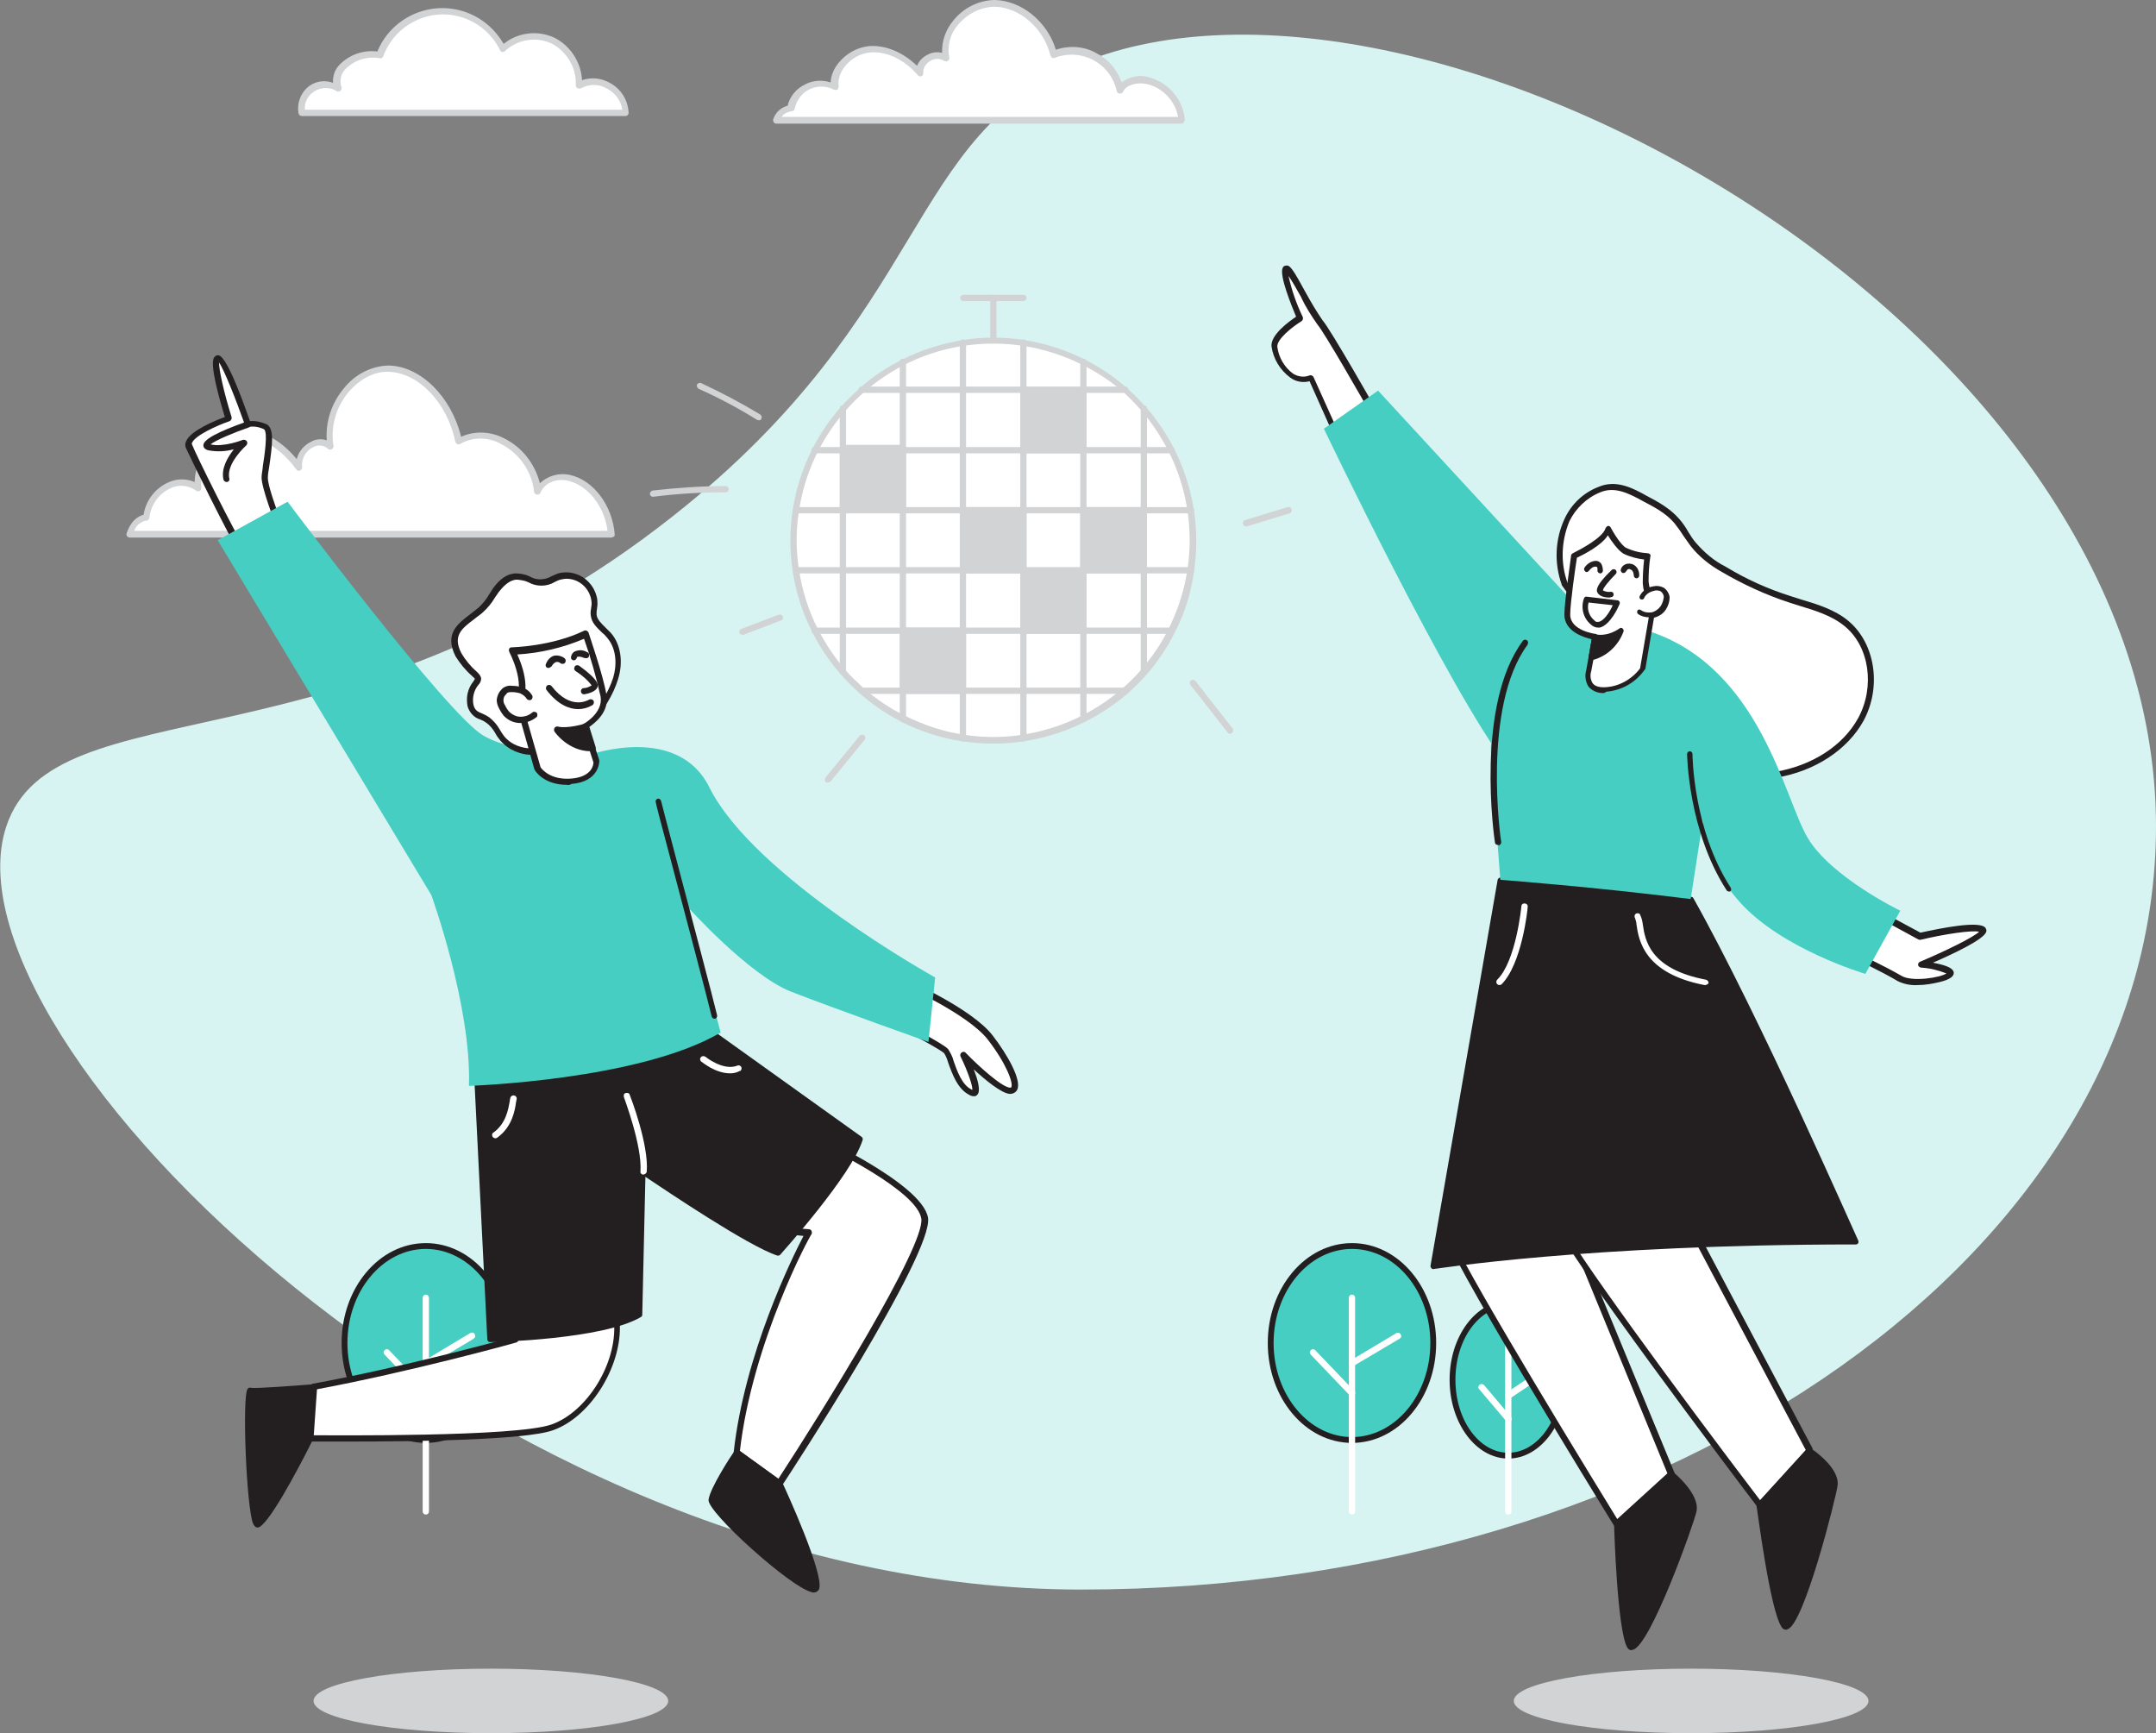
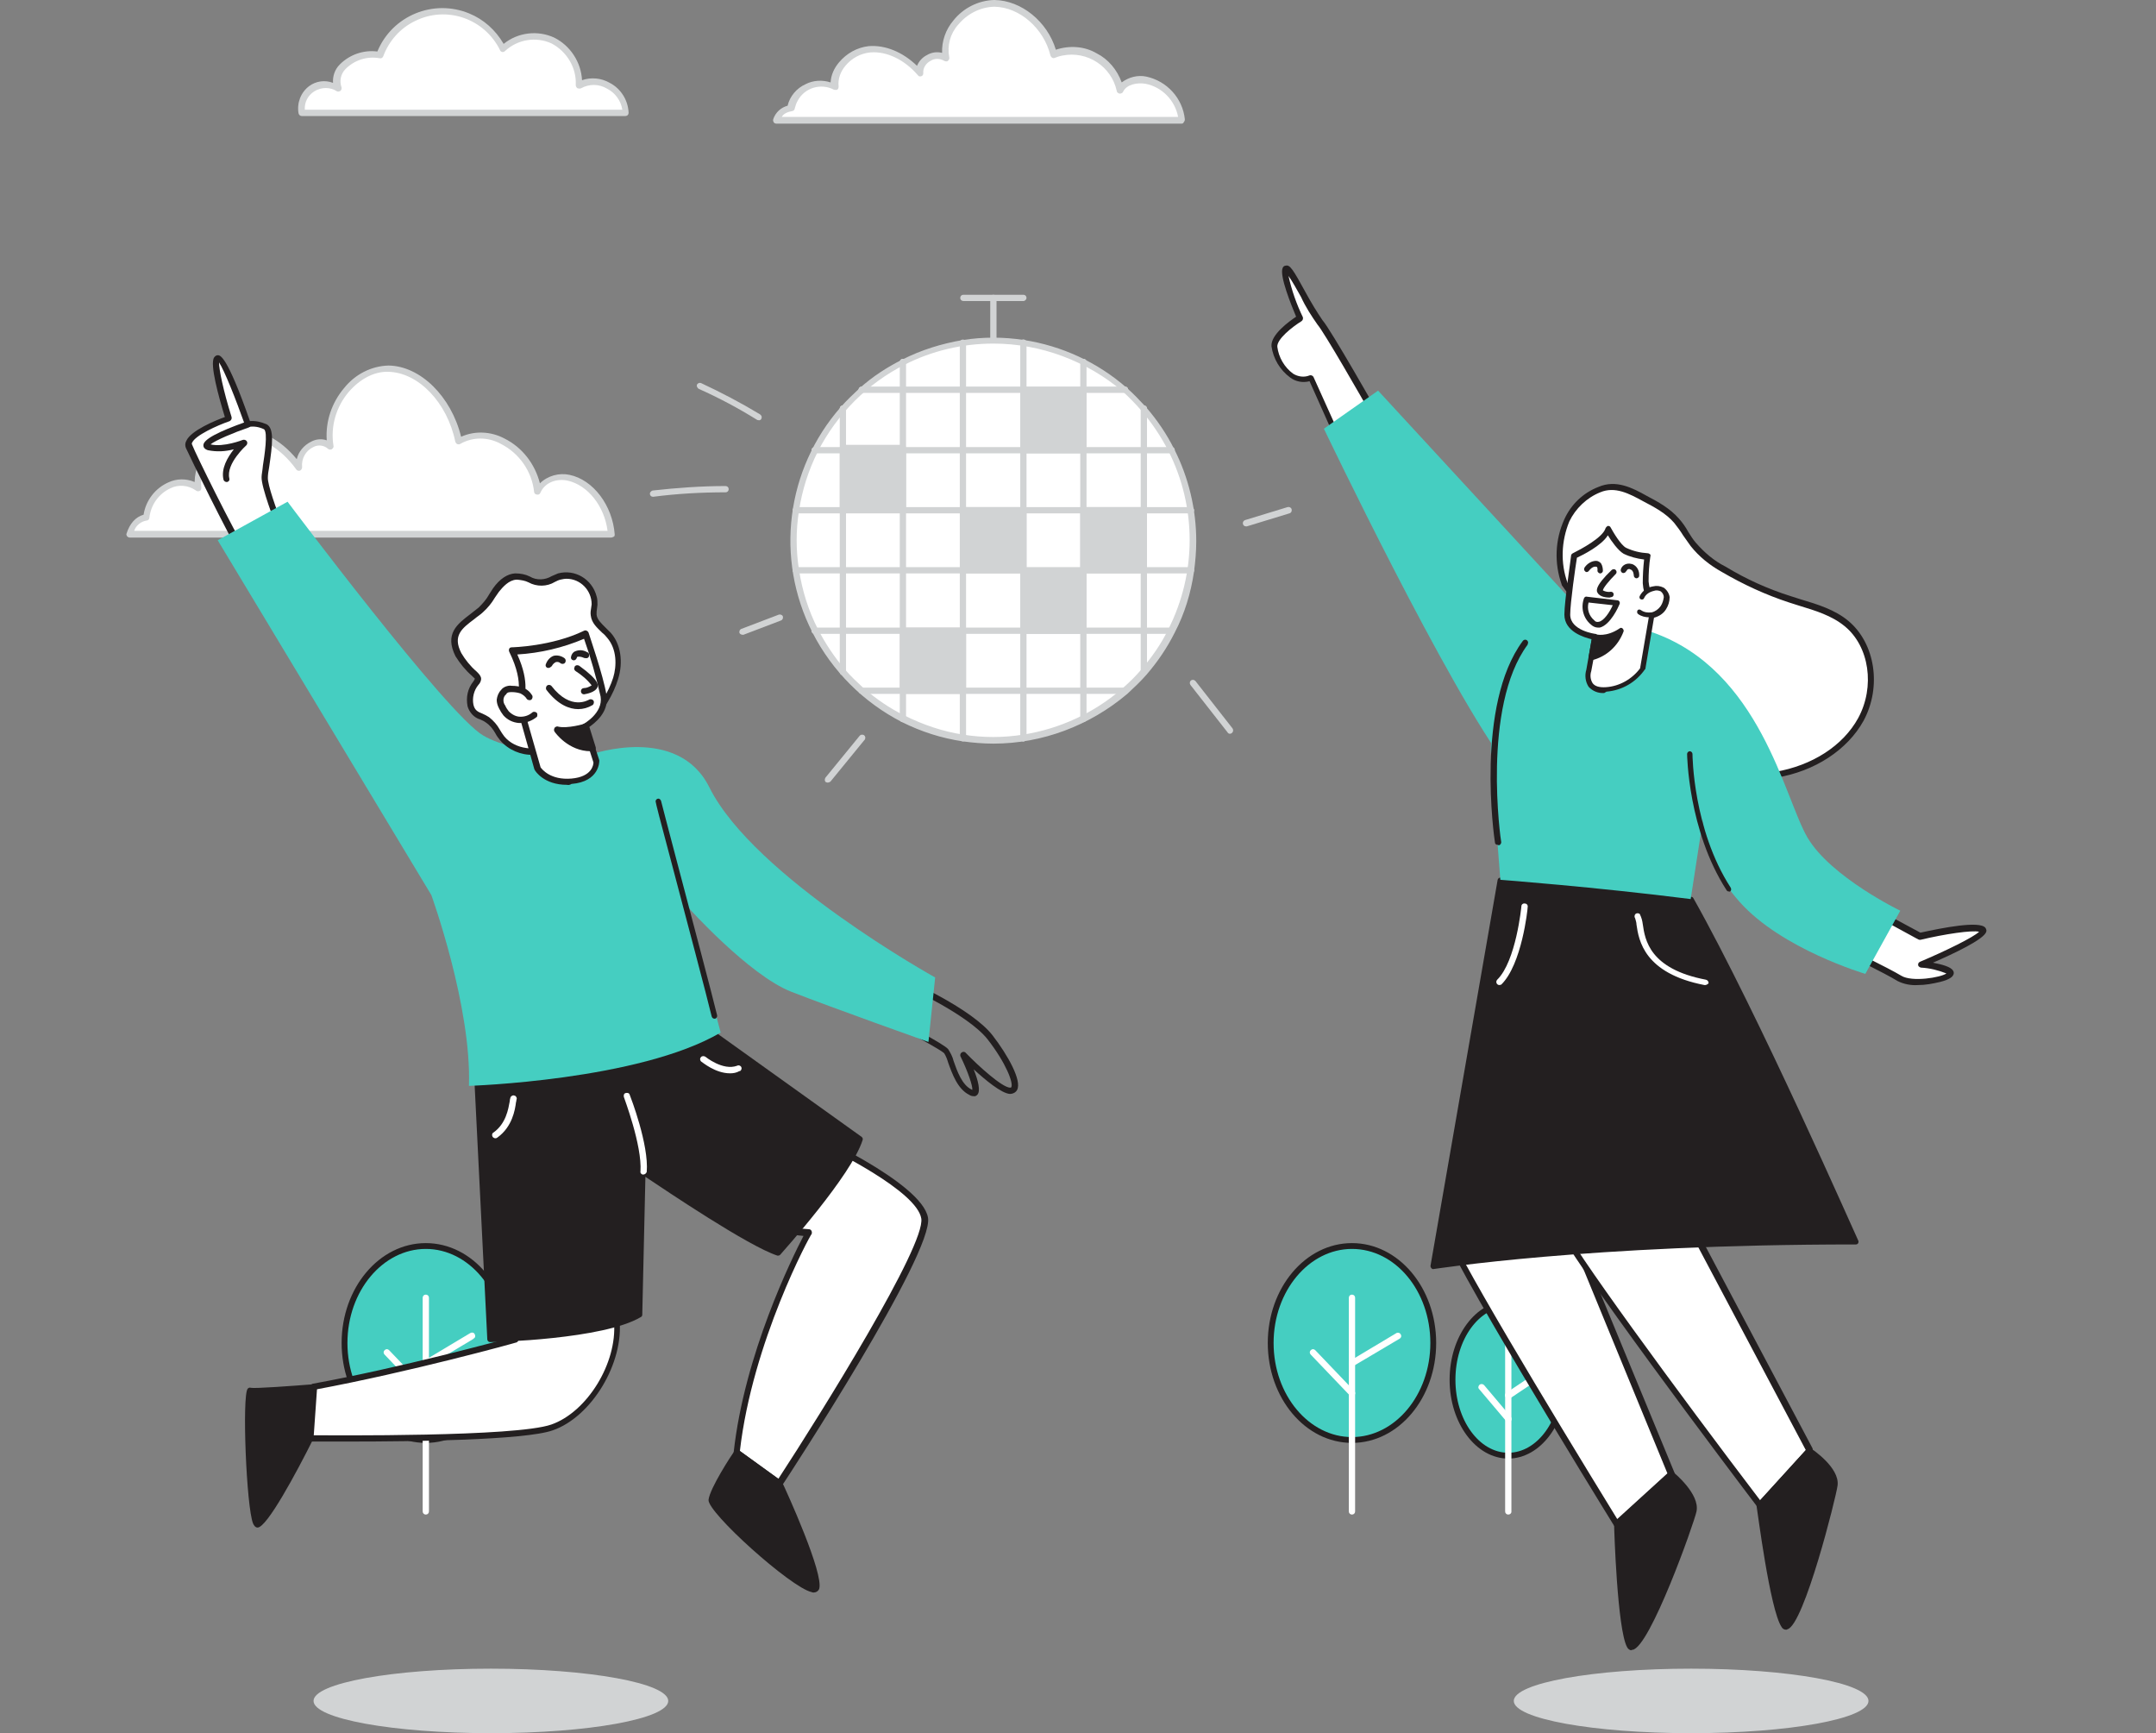
<svg xmlns="http://www.w3.org/2000/svg" id="Layer_1" data-name="Layer 1" viewBox="0 0 481.41 386.9">
  <rect x="0" y="0" width="481.41" height="386.9" fill="#808080" stroke="none" />
  <defs>
    <style>      .cls-1 {        fill: #45cec1;      }      .cls-2 {        fill: #fff;      }      .cls-3 {        fill: #231f20;      }      .cls-4 {        fill: #d7f4f2;      }      .cls-5 {        fill: #d1d3d4;      }    </style>
  </defs>
-   <path class="cls-4" d="M481.41,184.47c0,94.09-107.45,170.37-240,170.37S-14.31,231.8,1.41,184.47c10.56-31.77,75.09-10.9,149-69.37,57.91-45.81,51.37-84.79,91-101,76.89-31.45,240,58.18,240,170.37Z" />
  <g id="Clouds_paris-15" data-name="Clouds paris-15">
    <path class="cls-2" d="M84.76,12.3c2.9-7.8,11.5-11.7,19.3-8.8,3.6,1.3,6.5,4,8.2,7.4,3-2.9,7.4-3.6,11.2-1.9,3.7,1.9,6,5.8,5.9,10,4.1-2.6,10.4,1.1,10.4,6.1h-72.3c-.3-2.1.5-4.1,2.1-5.4,1.8-1.2,4.1-1.2,5.9-.1-1.8-5.1,5.2-8.3,9.3-7.3Z" />
    <path class="cls-5" d="M139.66,25.9h-72.3c-.3,0-.6-.2-.7-.6-.4-2.3.5-4.7,2.4-6.1,1.5-1.1,3.5-1.4,5.3-.7-.1-1.5.4-3,1.5-4.1,2.2-2.2,5.3-3.3,8.4-2.9,3.3-8,12.5-11.8,20.5-8.5,3.2,1.3,5.9,3.7,7.7,6.8,3.2-2.6,7.6-3.1,11.3-1.4,3.6,1.8,6,5.5,6.2,9.5,2-.7,4.3-.5,6.2.6,2.5,1.3,4.1,3.9,4.2,6.7,0,.4-.3.7-.7.7h0ZM68.06,24.5h70.9c-.3-2-1.6-3.8-3.4-4.7-1.8-1.1-4-1.1-5.8-.1-.2.1-.5.1-.8,0-.2-.1-.4-.4-.4-.7.2-3.9-2-7.5-5.4-9.3-3.5-1.6-7.6-.9-10.4,1.7-.3.3-.7.3-1,0q-.1-.1-.1-.2c-3.5-7.1-12-10-19-6.5-3.3,1.6-5.8,4.4-7.1,7.9-.1.3-.5.5-.8.4-2.8-.5-5.6.4-7.6,2.4-1.1,1.1-1.4,2.7-.9,4.1.1.4-.1.8-.5.9-.2.1-.4,0-.5,0-1.5-1-3.5-1-5.1,0-1.4.9-2.2,2.4-2.1,4.1Z" />
    <path class="cls-2" d="M136.46,119.2c-.4-6-4.5-11.5-9.5-12.6-2.6-.6-5.7.3-6.9,3.1-1.1-9.2-10.7-15.3-17.6-11.2-1.8-8.6-8.2-16.1-15.7-16.2s-14.5,8.7-12.9,17.4c-2.7-2.5-7.5.6-7.1,4.7-3.4-4.6-8.2-8-13.3-7.5s-9.9,6-9.3,12c-4.3-3.2-11,.6-11.6,6.6-1.9.2-3.1,1.7-3.7,3.8l107.6-.1Z" />
    <path class="cls-5" d="M136.46,120H28.96c-.2,0-.4-.1-.6-.3-.1-.2-.2-.4-.1-.6.7-2.2,2-3.7,3.8-4.2.5-3.2,2.6-5.9,5.5-7.2,1.9-.9,4-.9,5.9-.1.1-6.1,5.1-11,10-11.5,4.4-.5,9.1,1.9,12.8,6.4.4-1.7,1.6-3.1,3.2-3.9,1.1-.6,2.4-.7,3.5-.3-.3-4.2,1.1-8.4,3.9-11.7,2.4-3,6-4.9,9.9-5,7.1.1,14,6.9,16.2,15.9,3.1-1.4,6.7-1.2,9.7.4,4,2,6.8,5.7,7.9,10,1.7-1.7,4.3-2.4,6.6-1.9,5.3,1.1,9.6,6.8,10.1,13.3,0,.2,0,.4-.2.5-.2.1-.4.2-.6.2ZM29.96,118.5h105.7c-.7-5.5-4.4-10.2-8.9-11.2-2.2-.5-5,.2-6.1,2.7-.1.3-.4.5-.8.4-.3,0-.6-.3-.6-.6-.5-4.6-3.3-8.6-7.4-10.7-2.9-1.6-6.3-1.6-9.1,0-.3.2-.8.1-1-.3,0-.1-.1-.1-.1-.2-1.8-8.8-8.3-15.5-15-15.6-3.1-.1-6.3,1.6-8.8,4.5-2.8,3.3-4.1,7.7-3.4,12,.1.3-.1.6-.4.8-.3.1-.6.1-.8-.1-.9-.8-2.2-1-3.3-.4-1.7.8-2.7,2.6-2.5,4.5,0,.4-.3.8-.7.8-.2,0-.5-.1-.6-.3-3.6-5-8.4-7.6-12.6-7.2-4.5.5-9.2,5.5-8.6,11.3,0,.3-.1.6-.4.7-.2.1-.6.1-.8-.1-1.7-1.2-3.9-1.4-5.7-.5-2.6,1.2-4.4,3.7-4.7,6.6,0,.3-.3.6-.6.6-1.3.2-2.4,1.1-2.8,2.3Z" />
    <path class="cls-2" d="M263.86,26.8c-.5-4.4-3.7-8-8-8.9-2.2-.4-4.8.2-5.8,2.2-.9-6.5-9-10.8-14.9-7.9-1.5-6.1-6.9-11.3-13.2-11.4s-12.2,6.1-10.8,12.2c-2.3-1.8-6.3.4-5.9,3.3-2.8-3.2-6.9-5.6-11.2-5.3s-8.3,4.2-7.8,8.5c-3.6-2.3-9.2.4-9.8,4.7-1.5.2-2.7,1.2-3.1,2.6h90.5Z" />
    <path class="cls-5" d="M263.86,27.6h-90.5c-.2,0-.5-.1-.6-.3s-.2-.4-.1-.7c.5-1.5,1.7-2.6,3.2-3,.5-2.1,2-3.9,4-4.8,1.7-.9,3.8-1,5.6-.4.1-1.7.8-3.2,1.9-4.5,1.7-2,4-3.3,6.6-3.6,3.7-.3,7.6,1.3,10.8,4.4.4-1,1.2-1.9,2.2-2.4,1-.6,2.2-.8,3.4-.5-.1-2.6.8-5.2,2.5-7.2,2.2-2.8,5.6-4.5,9.1-4.6h.1c6,.1,11.8,4.8,13.7,11.1,3-1,6.4-.8,9.1.8,2.6,1.3,4.6,3.7,5.6,6.5,1.6-1.2,3.6-1.7,5.5-1.3,4.6,1,8.1,4.8,8.6,9.5,0,.2,0,.4-.2.6-.1.3-.3.4-.5.4ZM174.56,26.1h88.5c-.7-3.7-3.6-6.7-7.3-7.4-1.8-.3-4.2.1-5,1.8-.1.3-.5.4-.8.4-.3-.1-.6-.3-.6-.6-1.2-5.5-6.6-9-12.1-7.9-.6.1-1.2.3-1.7.5-.2.1-.4.1-.6,0s-.3-.3-.4-.5c-1.5-6.1-6.9-10.8-12.5-10.9h-.1c-3.1.1-6,1.6-8,4-1.8,2-2.5,4.7-2,7.3.1.4-.2.8-.5.9-.2,0-.4,0-.6-.1-1-.6-2.2-.6-3.1,0-1,.5-1.7,1.6-1.6,2.7,0,.3-.1.6-.4.7-.3.1-.6.1-.8-.2-3-3.5-7-5.4-10.6-5.1-2.2.2-4.2,1.3-5.6,3-1.1,1.3-1.7,3-1.5,4.6,0,.3-.1.6-.3.7s-.5.1-.8,0c-2.9-1.5-6.6-.4-8.1,2.6-.3.5-.4,1-.6,1.6,0,.3-.3.6-.6.6-1.1.2-1.9.6-2.3,1.3h0Z" />
  </g>
  <g id="Trees_paris-15" data-name="Trees paris-15">
    <ellipse class="cls-1" cx="95.08" cy="299.8" rx="18.1" ry="21.7" />
    <path class="cls-3" d="M95.08,322.1c-10.4,0-18.8-10-18.8-22.3s8.4-22.3,18.8-22.3,18.8,10,18.8,22.3-8.5,22.3-18.8,22.3ZM95.08,278.8c-9.6,0-17.5,9.4-17.5,21s7.9,21,17.5,21,17.5-9.4,17.5-21-7.9-21-17.5-21Z" />
    <path class="cls-2" d="M95.08,338.1c-.4,0-.7-.3-.7-.7h0v-47.7c0-.4.3-.7.7-.7s.7.3.7.7v47.7c0,.4-.3.7-.7.7Z" />
    <path class="cls-2" d="M95.08,311.7c-.2,0-.4-.1-.5-.2l-8.7-9.1c-.3-.3-.3-.7,0-1s.7-.3,1,0h0l8.7,9.1c.3.3.3.7,0,1h0c-.1.1-.3.2-.5.2Z" />
    <path class="cls-2" d="M95.08,305c-.4,0-.7-.3-.7-.7,0-.3.1-.5.4-.6l10.2-6.1c.3-.2.8-.2,1,.2.2.3.2.8-.2,1,0,0-.1,0-.1.1l-10.2,6.1h-.4Z" />
    <ellipse class="cls-1" cx="301.88" cy="299.8" rx="18.1" ry="21.7" />
    <path class="cls-3" d="M301.88,322.1c-10.4,0-18.8-10-18.8-22.3s8.4-22.3,18.8-22.3,18.8,10,18.8,22.3-8.4,22.3-18.8,22.3ZM301.88,278.8c-9.6,0-17.5,9.4-17.5,21s7.9,21,17.5,21,17.5-9.4,17.5-21-7.8-21-17.5-21Z" />
    <path class="cls-2" d="M301.88,338.1c-.4,0-.7-.3-.7-.7h0v-47.7c0-.4.3-.7.7-.7s.7.3.7.7v47.7c0,.4-.3.7-.7.7Z" />
    <path class="cls-2" d="M301.88,311.7c-.2,0-.4-.1-.5-.2l-8.7-9.1c-.3-.3-.3-.7,0-1s.7-.3,1,0h0l8.7,9.1c.3.3.3.7,0,1-.1.1-.3.2-.5.2Z" />
    <path class="cls-2" d="M301.88,305c-.4,0-.7-.3-.7-.7,0-.3.1-.5.4-.6l10.2-6.1c.3-.2.8-.1,1,.3.2.3.1.7-.2.9l-10.3,6.1c-.2.1-.3.1-.4.1Z" />
    <ellipse class="cls-1" cx="336.78" cy="308" rx="12.5" ry="17" />
    <path class="cls-3" d="M336.78,325.6c-7.2,0-13.1-7.9-13.1-17.6s5.9-17.6,13.1-17.6,13.1,7.9,13.1,17.6-5.9,17.6-13.1,17.6ZM336.78,291.7c-6.5,0-11.8,7.3-11.8,16.3s5.3,16.3,11.8,16.3,11.8-7.3,11.8-16.3-5.3-16.3-11.8-16.3Z" />
    <path class="cls-2" d="M336.78,338.1c-.4,0-.7-.3-.7-.7h0v-37.3c0-.4.3-.7.7-.7s.7.3.7.7v37.4c0,.3-.3.6-.7.6Z" />
    <path class="cls-2" d="M336.78,317.4c-.2,0-.4-.1-.5-.2l-6-7.1c-.3-.3-.2-.7.1-1,.3-.2.7-.2,1,.1l6,7.1c.2.3.2.8-.1,1-.2.1-.3.1-.5.1h0Z" />
    <path class="cls-2" d="M336.78,312.2c-.2,0-.5-.1-.6-.3-.2-.3-.2-.8.2-1h0l7-4.7c.3-.2.7-.2,1,.1v.1c.2.3.2.7-.1,1h0l-7,4.7c-.2,0-.4.1-.5.1Z" />
  </g>
  <ellipse id="Shadow_party-94" data-name="Shadow party-94" class="cls-5" cx="109.61" cy="379.7" rx="39.6" ry="7.2" />
  <ellipse id="Shadow-2_party-94" data-name="Shadow-2 party-94" class="cls-5" cx="377.61" cy="379.7" rx="39.6" ry="7.2" />
  <path id="Shadow-3_party-94" data-name="Shadow-3 party-94" class="cls-5" d="M145.81,110.9c-.4,0-.7-.3-.7-.7,0-.3.3-.6.6-.7,5.4-.6,10.9-1,16.3-1h0c.4,0,.7.3.7.7h0c0,.4-.3.7-.7.7-5.4,0-10.8.3-16.2,1h0Z" />
  <g id="Character_Male_party-94" data-name="Character Male party-94">
    <path class="cls-2" d="M62.41,117.6s-3.4-8.8-3.3-10.9,2.1-10.4.2-11.3c-1.2-.6-2.5-.7-3.8-.6,0,0-5.2-14.9-6.7-14.8s.9,8.9,2.4,13.5c0,0-10,3.5-8.9,6.2.8,2.1,9.2,19,12.5,24.4" />
    <path class="cls-3" d="M54.61,124.8c-.2,0-.5-.1-.6-.3-3.3-5.5-11.6-22.5-12.5-24.5-.2-.5-.2-1.1.1-1.6,1-2.3,6.6-4.6,8.6-5.3-1.4-4.6-3.4-11.8-2.4-13.3.2-.3.5-.5.8-.5.5,0,2-.2,7.2,14.7,1.3-.1,2.5.2,3.7.7,1.8.9,1.3,4.7.6,9.5-.2,1-.3,1.9-.3,2.4-.1,1.5,1.9,7.2,3.3,10.6.1.4-.1.8-.5.9-.3.1-.7-.1-.8-.4-.4-.9-3.5-9-3.4-11.2,0-.6.2-1.4.3-2.6.3-1.9,1.2-7.6.2-8.1-1.1-.5-2.2-.7-3.4-.5-.3.1-.7-.1-.8-.4-2.1-5.9-4.6-12.2-5.8-14,0,1.6.9,6.1,2.8,12.2.1.4-.1.7-.4.9-2.9,1-7.7,3.2-8.4,4.8-.1.1-.1.3,0,.5.8,2.1,9.1,18.9,12.4,24.3.2.3.1.7-.2,1h-.1c-.1.2-.2.2-.4.2Z" />
    <path class="cls-3" d="M50.61,107.6c-.3,0-.6-.2-.7-.5-.6-2.5.9-5,2.3-6.8-1.9.5-3.8.6-5.8.2-.9-.3-1-.8-1-1.1,0-1.3,3.2-3,9.7-5.3.4-.1.8.1.9.4h0c.1.4-.1.8-.4.9-3.5,1.2-7.5,2.9-8.6,3.8,2.9.7,7.2-1,7.2-1,.3-.1.7,0,.9.3s.1.7-.1.9c0,0-4.6,4.1-3.8,7.4.1.4-.1.7-.5.8h-.1Z" />
    <path class="cls-2" d="M165.41,272.3c.8.1,7.6,2.4,15.1,2.8,0,0-13.3,24.1-16,49.1l9.5,6.9s33.7-51.6,32.4-59.2-27.5-19.3-27.5-19.3l-13.5,19.7Z" />
    <path class="cls-3" d="M174.01,331.8c-.1,0-.3,0-.4-.1l-9.5-6.8c-.2-.1-.3-.4-.3-.6,2.4-22,13.1-43.6,15.6-48.4-4.3-.4-8.5-1.2-12.6-2.4-.5-.1-.9-.3-1.4-.4-.2,0-.5-.2-.6-.4-.1-.2-.1-.5.1-.7l13.5-19.8c.2-.3.6-.4.9-.2,1.1.5,26.5,11.9,27.9,19.8s-31.1,57.6-32.5,59.7c-.1.2-.3.3-.5.3h-.2ZM165.21,323.9l8.6,6.2c9.6-14.7,32.9-52.1,31.9-58.1s-19-15.1-26.5-18.5l-12.6,18.4.6.1c4.4,1.3,8.9,2.1,13.4,2.4.2,0,.5.1.6.4.1.2.1.5,0,.7-.3.2-13.2,24-16,48.4h0Z" />
    <path class="cls-2" d="M116.71,294.9l-1.6,4.2s-23.7,6.6-45.1,10.5c0,0-4.3,6.1-.7,11.5,0,0,45.3.6,54-2.4s15.5-14.8,14.4-24.1l-21,.3Z" />
    <path class="cls-3" d="M78.21,321.8h-8.9c-.2,0-.4-.1-.6-.3-3.9-5.7.5-12,.7-12.3.1-.1.3-.3.4-.3,19.7-3.6,41.7-9.6,44.7-10.4l1.4-3.8c.1-.3.4-.5.6-.5l21.1-.4c.4,0,.6.3.7.6,1.1,9.8-6.2,21.9-14.9,24.9-6.2,2.2-31.5,2.5-45.2,2.5ZM69.71,320.4c4.4,0,45.4.4,53.4-2.4,8-2.8,14.7-13.7,14-22.8l-20,.4-1.4,3.7c-.1.2-.3.4-.5.4-.2.1-23.8,6.6-44.8,10.5-.6,1.1-3.3,5.9-.7,10.2ZM115.11,299.1h0Z" />
    <path class="cls-3" d="M164.51,324.2s-5.4,8.1-5.7,10.6,22.4,22.9,23.5,19.7-8.3-23.4-8.3-23.4l-9.5-6.9Z" />
    <path class="cls-3" d="M181.71,355.5c-.2,0-.3,0-.5-.1-4.6-1-23.3-17.8-23-20.6.3-2.6,5.2-10.1,5.8-10.9.1-.1.2-.2.4-.3.2,0,.3,0,.5.1l9.5,6.9c.1.1.2.1.2.2,1,2.1,9.4,20.5,8.3,23.9-.2.5-.7.8-1.2.8ZM164.61,325.1c-1.7,2.5-5.1,8-5.3,9.8.1,1.7,11.5,12.6,18.6,17.5,3.1,2.1,3.7,1.9,3.8,1.9.7-2.1-4.7-15-8.2-22.8l-8.9-6.4Z" />
    <path class="cls-3" d="M70.11,309.6s-13.1,1.1-14.2.8-.3,29.9,1.7,30c1.8.1,11.8-19.3,11.8-19.3l.7-11.5Z" />
    <path class="cls-3" d="M57.51,341h0c-.6,0-.9-.7-1-.9-1.5-3.6-2.5-28.6-1.2-30.1.2-.2.4-.3.7-.2.8.2,9.1-.4,14.1-.8.2,0,.4,0,.5.2.1.1.2.3.2.5l-.8,11.4c0,.1,0,.2-.1.2-3.7,7.4-10.3,19.7-12.4,19.7ZM56.11,311c-1.1,3.8.5,26.3,1.5,28.7,1.4-1,6.7-10.1,11.1-18.8l.6-10.6c-2.9.2-10.9.8-13.2.7h0Z" />
-     <path class="cls-2" d="M202.11,219.3s14.4,6.4,19.1,12.3c4.6,5.9,7.2,12.1,4.4,11.9s-10.3-7.9-10.3-7.9c0,0,4.9,9.9,1.4,8.2s-4.4-8.1-5.4-9.2-11.7-6.6-11.7-6.6" />
    <path class="cls-3" d="M217.41,244.7c-.4,0-.7-.1-1-.3-2.6-1.3-3.8-4.7-4.7-7.2-.2-.7-.5-1.5-.9-2.1-.7-.7-7.4-4.4-11.6-6.5-.3-.2-.5-.6-.3-.9.2-.3.6-.5.9-.3,1.8.9,10.9,5.6,11.9,6.8.5.8,1,1.7,1.2,2.6.8,2.3,1.9,5.4,4,6.4l.2.1c.1-.9-1-4.1-2.6-7.4-.2-.3-.1-.8.3-1,.3-.2.7-.1.9.2,2.8,2.9,8,7.6,9.8,7.7.3,0,.3-.1.3-.1.5-.9-1.1-5.3-5.3-10.7-4.5-5.7-18.7-12-18.8-12.1-.4-.2-.5-.6-.4-.9.2-.4.6-.5.9-.4.6.3,14.7,6.5,19.4,12.5,3.4,4.4,6.6,10.1,5.5,12.2-.3.6-1,.9-1.6.9-1.9-.1-5.6-3.2-8.1-5.5,1,2.5,1.6,4.9.8,5.7-.2.2-.5.4-.8.3Z" />
    <path class="cls-3" d="M106.51,238.8l3,60.2s25-.5,33.3-5.6l.8-31.9s23,15.9,30.2,18.2c0,0,15.9-17.5,18.3-25.4l-40.1-28.7-45.5,13.2Z" />
    <path class="cls-3" d="M109.41,299.6c-.3,0-.6-.3-.6-.6l-3-60.2c0-.3.2-.5.4-.6l45.6-13.2c.2-.1.4,0,.5.1l40.1,28.7c.2.2.3.4.2.7-2.5,7.9-17.8,24.9-18.4,25.6-.2.2-.4.2-.6.2-6.5-2.1-25-14.6-29.5-17.6l-.7,30.8c0,.2-.1.4-.3.5-8.4,5-32.6,5.6-33.7,5.6h0ZM107.11,239.3l2.9,59.1c3.8-.1,24.5-1,32.1-5.4l.8-31.6c0-.3.3-.6.6-.6.1,0,.3,0,.4.1.2.1,22.2,15.3,29.7,18,2.1-2.3,15.2-17.1,17.8-24.4l-39.4-28.3-44.9,13.1Z" />
    <path class="cls-1" d="M132.01,168.4s-16,.5-24.1-4.2-43.7-52.2-43.7-52.2l-15.6,8.6,47.7,79.2s9,24.8,8.4,42.6c0,0,38-1.2,56.2-11.9l-7.4-28.1s13.7,15.3,23.2,19,30.6,11.2,30.6,11.2l1.5-14.4s-40.4-22.4-50.4-42.4c-7-14.2-26.4-7.4-26.4-7.4Z" />
    <path class="cls-2" d="M137.71,151.5c1-3.2.7-7.1-1.5-9.6-1.3-1.4-3.2-2.6-3.4-4.5,0-.8.1-1.6.2-2.4.3-4-4.1-7.5-7.9-6.3-1.2.4-2.3,1.1-3.5,1.3-2.2.2-4.1-1.4-6.3-1.3-1.8.1-3.3,1.5-4.4,3s-1.9,3.2-3.3,4.4c-3.3,2.9-7.8,4.5-5,10,1,1.7,2.3,3.2,3.8,4.5.2.2.4.4.5.7,0,.4-.2.8-.5,1.1-1.1,1.4-1.5,3.2-1.2,5,.6,2.3,2.2,2.1,3.8,3.2s2.2,2.8,3.3,4.2c2.5,3.1,7.2,3.6,11,2.2,6.4-2.3,12.3-8.9,14.4-15.5Z" />
    <path class="cls-3" d="M119.11,168.5c-2.8.1-5.6-1.1-7.4-3.2-.4-.5-.8-1-1.1-1.6-.5-.9-1.2-1.8-2.1-2.4-.4-.3-.8-.5-1.3-.7-1.4-.4-2.4-1.6-2.8-2.9-.4-2,0-4,1.3-5.6.1-.2.3-.4.3-.6,0-.1-.2-.2-.3-.3l-.3-.3c-1.5-1.3-2.7-2.8-3.7-4.4-2.5-5,.4-7.2,3.3-9.4.6-.5,1.3-1,1.9-1.5.9-.9,1.7-1.8,2.3-2.9.3-.5.6-.9.9-1.4,1.5-2.1,3.2-3.2,4.9-3.3,1.2,0,2.3.2,3.3.7,1.5.9,3.4.8,4.9-.1.5-.2.9-.4,1.4-.6,3.8-1,7.6,1.3,8.6,5.1.2.6.2,1.3.2,1.9,0,.3-.1.5-.1.8-.1.5-.1.9-.1,1.4.1,1.1,1.1,2,2,2.9l1.2,1.2c2.2,2.5,2.8,6.5,1.6,10.3h0c-2.1,6.9-8.4,13.7-14.9,16-1.1.6-2.6.9-4,.9ZM115.51,129.4h-.2c-1.7.1-3,1.6-3.9,2.7-.3.4-.6.9-.9,1.3-.7,1.2-1.6,2.3-2.6,3.2-.6.6-1.3,1-2,1.6-2.8,2.1-4.9,3.7-2.9,7.6.9,1.5,2,2.9,3.4,4.1l.3.3c.3.3.6.7.7,1.1.1.6-.2,1.2-.6,1.6-1,1.2-1.4,2.9-1.1,4.4.3,1.3,1,1.6,2,2,.5.2,1,.5,1.5.8,1,.8,1.8,1.7,2.4,2.8.3.5.6,1,1,1.5,2.5,3,7,3.2,10.2,2,6.1-2.2,12-8.6,14.1-15.1.8-2.6.9-6.4-1.4-9-.3-.4-.7-.8-1.1-1.1-1.1-1.1-2.3-2.1-2.5-3.8-.1-.6,0-1.2.1-1.8,0-.2.1-.5.1-.7,0-3.1-2.5-5.7-5.6-5.7-.5,0-.9.1-1.4.2-.4.1-.8.3-1.2.5-1.8,1.1-4.1,1.1-5.9.1-.8-.4-1.6-.5-2.5-.6ZM137.71,151.5h0Z" />
    <path class="cls-2" d="M130.71,162.2l2.5,7.9s.1,3.9-5.5,4.4-7.6-2.9-7.6-2.9l-4.2-14.9s2.6-3.3-1.4-11.4c0,0,8.9-.2,16.4-3.8,0,0,3.3,9.5,4,13.8s-4.2,6.9-4.2,6.9Z" />
    <path class="cls-3" d="M126.61,175.2c-5.2,0-7.1-3.1-7.2-3.3,0-.1-.1-.1-.1-.2l-4.2-14.9c-.1-.2,0-.4.1-.6,0,0,2.2-3.2-1.5-10.7-.1-.2-.1-.5,0-.7s.3-.3.6-.3c.1,0,8.9-.2,16.1-3.7.2-.1.4-.1.6,0,.2.1.3.2.4.4.1.4,3.3,9.6,4,13.9.7,3.9-2.7,6.4-4,7.3l2.4,7.3v.2s.1,4.6-6.2,5.1c-.3.2-.7.3-1,.2ZM120.71,171.3c.3.4,2.2,2.9,6.9,2.5,4.6-.4,4.9-3.1,4.9-3.6l-2.5-7.8c-.1-.3,0-.7.3-.8,0,0,4.4-2.4,3.8-6.1-1-4.4-2.2-8.7-3.7-12.9-4.7,2-9.8,3.2-14.9,3.5,2.9,6.4,1.6,9.8,1.1,10.9l4.1,14.3Z" />
    <path class="cls-2" d="M118.21,155.5c-.4-.7-1-1.2-1.8-1.4-.7-.2-1.4-.3-2.1-.3-.4,0-.8,0-1.2.2-.3.1-.5.3-.7.5-.5.5-.8,1.1-.8,1.7,0,.5.2,1.1.4,1.5.2.5.6,1,.9,1.5,1.6,1.8,4.4,2,6.2.4h0" />
    <path class="cls-3" d="M116.21,161.4h-.3c-1.4-.1-2.6-.7-3.5-1.7-.4-.5-.7-1-1-1.6s-.5-1.2-.5-1.9c.1-.8.4-1.6,1-2.2.2-.3.5-.5.9-.7.5-.2,1-.3,1.5-.2.8,0,1.6.1,2.4.4.9.3,1.6.9,2.1,1.7.2.3.1.8-.2,1s-.8.1-1-.2c-.3-.5-.8-.9-1.4-1.2-.6-.2-1.3-.3-1.9-.3-.3,0-.6,0-.9.1-.2.1-.3.2-.4.4-.4.3-.6.8-.6,1.3,0,.4.1.8.4,1.2.2.5.5.9.8,1.3.7.7,1.6,1.2,2.6,1.2s1.9-.3,2.7-1c.3-.2.8-.1,1,.2.1.2.1.5,0,.8-1.1.9-2.4,1.4-3.7,1.4Z" />
    <path class="cls-2" d="M128.91,149.2s4.2,3,3.8,4-2.4,1.1-2.4,1.1" />
    <path class="cls-3" d="M130.41,155c-.4,0-.7-.3-.7-.7s.3-.7.7-.7c.6,0,1.2-.3,1.7-.6-1-1.3-2.2-2.3-3.6-3.2-.3-.2-.4-.6-.2-.9v-.1c.2-.3.6-.4,1-.2h0c4.7,3.4,4.2,4.4,4.1,4.8-.5,1.2-2.5,1.5-3,1.6h0ZM132.11,153h0Z" />
    <path class="cls-2" d="M122.51,148.4c.3-1,1.3-1.6,2.3-1.3.3.1.5.2.7.3" />
    <path class="cls-3" d="M122.51,149.1h-.2c-.4-.1-.6-.5-.4-.9.3-.8.9-1.5,1.7-1.8.8-.2,1.7,0,2.4.5.3.2.4.6.2,1h0c-.2.3-.6.4-1,.2h0c-.3-.3-.7-.4-1.1-.3-.4.2-.7.5-.9.9-.2.2-.5.4-.7.4Z" />
    <path class="cls-2" d="M128.11,146.7s.3-1.5,2.6-.5" />
    <path class="cls-3" d="M128.11,147.4h-.1c-.4-.1-.6-.4-.5-.8.1-.5.4-1,.9-1.2.9-.4,1.9-.3,2.7.2.4.1.5.5.4.9s-.5.5-.9.4h-.1c-.9-.4-1.3-.3-1.5-.3-.1,0-.2.1-.2.2-.1.3-.3.6-.7.6Z" />
    <path class="cls-3" d="M130.71,162.2s-4.1,1.2-6.4.7c0,0,3,4.2,7.8,4.1l-1.4-4.8Z" />
    <path class="cls-3" d="M131.91,167.7c-5,0-8-4.2-8.1-4.4-.2-.3-.1-.8.2-1,.2-.1.4-.2.6-.1,2,.5,6-.6,6-.7.4-.1.7.1.9.5h0l1.5,4.8c.1.4-.1.8-.5.9h-.6ZM126.01,163.7c1.4,1.4,3.2,2.3,5.2,2.5l-1-3.2c-1.4.4-2.8.6-4.2.7h0Z" />
    <path class="cls-3" d="M129.11,158.3c-1.9,0-4.5-.9-7.1-4.3-.2-.3-.1-.8.2-1s.7-.1.9.1c4.4,5.7,8.3,3.1,8.4,3.1.3-.2.8-.1,1,.2s.1.8-.2,1c-1,.6-2.1.9-3.2.9Z" />
    <path class="cls-3" d="M159.51,227.4c-.3,0-.5-.2-.6-.5-1-4.2-5.7-21.9-9.1-34.8-2.5-9.3-3.4-12.9-3.4-13.1-.1-.3.2-.7.5-.7.3-.1.6.2.7.5.1.4,1.6,6.2,3.4,13,3.4,12.9,8.1,30.6,9.1,34.8.1.3-.1.7-.4.8h-.2Z" />
    <path class="cls-2" d="M110.61,254.1c-.2,0-.4-.1-.6-.3-.2-.3-.2-.8.2-1h0c2.8-2,3.3-5.3,3.6-6.9,0-.3.1-.7.2-1,.2-.3.6-.5.9-.3h.1c.3.2.5.6.3.9,0,.1,0,.3-.1.6-.2,1.6-.8,5.4-4.1,7.8-.1.1-.3.2-.5.2Z" />
    <path class="cls-2" d="M143.61,262.2h0c-.4,0-.7-.4-.6-.7h0c.4-5.8-3.7-16.5-3.7-16.6-.1-.4,0-.8.4-.9h0c.4-.1.8,0,.9.4h0c.2.5,4.3,11.1,3.8,17.2-.1.3-.4.6-.8.6h0Z" />
    <path class="cls-2" d="M163.01,239.6c-3.3,0-6.2-2.5-6.4-2.6-.3-.2-.4-.7-.1-1h0c.2-.3.7-.3,1-.1h0s3.9,3.2,7.1,2c.3-.2.8,0,.9.3.2.3,0,.8-.3.9h-.1c-.7.4-1.4.5-2.1.5Z" />
  </g>
  <g id="Character_Female_party-94" data-name="Character Female party-94">
    <path class="cls-2" d="M307.41,93.2s-10.9-19.3-12.7-21.3-6.6-12.1-7.5-11.9.4,4.9,3,11c0,0-5.9,3.6-5.7,6.3s3.4,8.8,8.2,7l7.8,17.3" />
    <path class="cls-3" d="M300.51,102.3c-.3,0-.5-.2-.6-.4l-7.5-16.8c-1.5.4-3.1.1-4.3-.8-2.3-1.7-3.8-4.2-4.2-7-.2-2.6,4-5.6,5.5-6.6-1-2.4-3.8-9.2-3-10.9.1-.3.4-.5.7-.5.9-.2,1.5.6,4.6,6.3,1.1,2,2.3,4,3.6,5.9,1.8,2,12.4,20.7,12.8,21.4.2.3.1.8-.2,1h-.1c-.3.2-.8.1-1-.2h0c-3-5.4-11.2-19.6-12.6-21.2-1.4-2-2.7-4-3.7-6.2-.9-1.6-2-3.6-2.8-4.7.7,3.2,1.8,6.3,3.2,9.2.1.3,0,.7-.3.9-2.1,1.3-5.5,4-5.4,5.7.3,2.4,1.6,4.6,3.5,6,1.1.7,2.5.9,3.7.4.3-.1.7,0,.9.4l7.8,17.3c.2.4,0,.8-.4.9-.1-.1-.2-.1-.2-.1Z" />
    <path class="cls-2" d="M411.31,211.8s10,4.9,12.8,6.6,10.5.4,11.3-.9-6.4-2.2-6.4-2.2c0,0,14.8-6.2,13.7-7.7s-14,1.4-14,1.4l-12.1-6.6" />
    <path class="cls-3" d="M428.21,219.9c-1.5.1-3.1-.2-4.5-.9-2.7-1.7-12.6-6.5-12.7-6.6-.3-.2-.5-.6-.3-.9h0c.2-.3.6-.5.9-.3h0c.4.2,10.1,4.9,12.9,6.6,2.4,1.5,8.9.4,10.1-.5-1.8-.7-3.7-1.2-5.7-1.3-.4-.1-.7-.4-.6-.8,0-.2.2-.4.4-.5,5.7-2.4,12-5.5,13.2-6.7-1.5-.4-7.7.5-13.1,1.8-.2,0-.3,0-.5-.1l-12.1-6.6c-.3-.2-.5-.6-.3-.9v-.1c.2-.3.6-.5,1-.3l11.9,6.4c5-1.1,13.2-2.7,14.5-1.1.2.3.3.6.2.9-.5,1.7-7.3,4.9-11.9,6.9,2,.4,4,.9,4.5,1.8.2.3.2.7,0,1-.1.2-.5.9-2.9,1.5-1.7.4-3.3.7-5,.7Z" />
    <path class="cls-2" d="M329.51,232s-7.2,37.3-6.8,41.9,38.3,66.3,38.3,66.3l12.2-11.1-25.3-61.2,12.4-35.8-30.8-.1Z" />
    <path class="cls-3" d="M361.01,340.9h-.1c-.2,0-.4-.2-.5-.3-3.9-6.3-38.1-61.9-38.4-66.6s6.5-40.6,6.8-42.1c.1-.3.4-.6.7-.6h30.8c.2,0,.4.1.6.3.1.2.2.4.1.6l-12.3,35.6,25.2,61c.1.3,0,.6-.2.8l-12.2,11.1c-.2.2-.3.2-.5.2ZM330.01,232.7c-.9,4.7-7,37-6.7,41.2.2,3.3,22.6,40.5,37.8,65.2l11.2-10.2-25-60.8c-.1-.2-.1-.3,0-.5l12-34.9h-29.3Z" />
    <path class="cls-3" d="M373.21,329.1s5.7,4.7,5,8.2-12.2,34-14.3,30.1-2.9-27.2-2.9-27.2l12.2-11.1Z" />
    <path class="cls-3" d="M364.31,368.4c-.4,0-.8-.3-1-.7-2.2-4-2.9-26.5-2.9-27.5,0-.2.1-.4.2-.5l12.2-11.1c.2-.2.6-.2.8,0,.2.2,6,4.9,5.2,8.8-.5,2.5-10.4,30.4-14.3,30.9h-.2v.1ZM361.61,340.5c.3,8.1,1.2,23.7,2.8,26.7,2.3-.4,12.3-25.3,13.2-29.9.5-2.4-2.7-5.8-4.4-7.3l-11.6,10.5Z" />
    <path class="cls-2" d="M351.11,231.3s-3.6,37.8-2.7,42.4,44.5,62.3,44.5,62.3l11.1-12.2-31-58.6,8.9-36.9-30.8,3Z" />
    <path class="cls-3" d="M392.91,336.7h0c-.2,0-.4-.1-.5-.3-4.5-5.9-43.8-58-44.6-62.6s2.6-41,2.8-42.6c0-.3.3-.6.6-.6l30.7-3c.2,0,.4.1.6.2.1.2.2.4.1.6l-8.8,36.6,30.9,58.3c.1.3.1.6-.1.8l-11.2,12.4c-.1.2-.3.2-.5.2ZM351.81,232c-.4,4.8-3.4,37.5-2.7,41.6.6,3.2,26.3,38.2,43.9,61.3l10.2-11.2-30.8-58.1c-.1-.1-.1-.3-.1-.5l8.7-35.9-29.2,2.8Z" />
    <path class="cls-3" d="M403.91,323.8s6.1,4.1,5.8,7.7-8.9,35-11.4,31.3-5.5-26.8-5.5-26.8l11.1-12.2Z" />
    <path class="cls-3" d="M398.81,363.8c-.4,0-.8-.2-1-.6-2.6-3.8-5.4-26.1-5.6-27.1,0-.2,0-.4.2-.5l11.1-12.2c.2-.2.5-.3.8-.1.3.2,6.5,4.3,6,8.3-.3,2.5-7.5,31.2-11.2,32.1-.1.1-.2.1-.3.1ZM393.51,336.3c1,8,3.4,23.5,5.3,26.3,2.2-.6,9.8-26.4,10.3-31,.3-2.5-3.2-5.5-5.1-6.8l-10.5,11.5Z" />
    <path class="cls-3" d="M335.01,196.5l-15,86.3s33.5-5.6,94.2-5.6c0,0-22-50.2-36.7-76.3l-42.5-4.4Z" />
    <path class="cls-3" d="M320.01,283.3c-.2,0-.3-.1-.4-.2s-.2-.3-.2-.5l15-86.2c.1-.3.3-.5.7-.5l42.5,4.3c.2,0,.4.1.5.3,14.6,25.9,36.5,75.9,36.8,76.4.1.2.1.4,0,.6s-.3.3-.5.3c-60.2,0-94,5.5-94.4,5.5h0ZM335.51,197.1l-14.8,84.9c5.6-.8,38.3-5.4,92.5-5.5-3-6.7-22.6-51.1-36.2-75.1l-41.5-4.3Z" />
    <path class="cls-2" d="M349.31,130.3c-1.6-4.6-1.4-9.6.5-14.1,1.5-3.1,4-5.6,7.2-6.9,3.6-1.6,7,.2,10.2,2,2.5,1.4,5.2,2.8,7.1,5,1.4,1.6,2.3,3.6,3.6,5.2,1.9,2.3,4.3,4.2,6.9,5.6,4.7,2.8,9.6,5.1,14.8,6.7,4.4,1.4,9.1,2.4,12.6,5.4,6,5,7,14.5,3.2,21.4s-11.3,11.1-19,12.3-15.6,0-23.2-2.1c-6.2-1.7-12.6-4-17-8.6-3.5-3.7-5.5-8.5-5.7-13.5-.2-4.2,3.2-10.5,1.8-14.5-.4-1.1-2.3-2.4-3-3.9Z" />
    <path class="cls-3" d="M390.21,174.2c-5.8-.1-11.5-1-17-2.6-5.9-1.6-12.6-3.9-17.4-8.8-3.6-3.8-5.7-8.8-5.9-14,.1-2.2.4-4.3,1.1-6.4.7-2.9,1.5-5.9.8-7.9-.3-.7-.8-1.3-1.4-1.8-.7-.6-1.2-1.4-1.7-2.1v-.1c-1.7-4.8-1.5-10,.6-14.6,1.5-3.3,4.2-5.9,7.6-7.2,3.9-1.7,7.6.2,10.8,2,2.5,1.3,5.2,2.8,7.2,5.1.8.9,1.5,1.9,2.1,3,.5.8,1,1.6,1.6,2.3,1.9,2.2,4.1,4.1,6.7,5.4,4.6,2.8,9.5,5,14.6,6.6.7.2,1.5.5,2.2.7,3.7,1.1,7.6,2.3,10.6,4.8,6,5,7.5,14.7,3.4,22.3-3.6,6.5-10.9,11.3-19.5,12.7-2.1.5-4.2.6-6.4.6ZM350.01,130.1c.4.7.9,1.2,1.4,1.8.7.6,1.2,1.4,1.6,2.2.9,2.5.1,5.7-.7,8.8-.6,1.9-.9,3.9-1,5.9.2,4.9,2.2,9.5,5.5,13.1,4.5,4.7,11,6.9,16.7,8.4s14.5,3.4,22.9,2c8.2-1.4,15.1-5.8,18.5-12,3.8-7,2.5-16-3-20.5-2.9-2.4-6.6-3.5-10.2-4.6l-2.2-.7c-5.2-1.7-10.2-4-15-6.8-2.7-1.5-5.1-3.4-7-5.8-.6-.8-1.1-1.6-1.7-2.4-.6-1-1.3-1.9-2-2.8-1.8-2.1-4.4-3.5-6.9-4.8-3.1-1.7-6.3-3.4-9.6-2-3,1.2-5.5,3.6-6.9,6.5-1.8,4.4-2,9.3-.4,13.7Z" />
    <path class="cls-1" d="M368.81,141.1s-15.8-5.1-24.1-.3-12.1,21.5-11.8,27.1,2.1,28.5,2.1,28.5c0,0,21.2,1.6,42.5,4.3l2.8-18.1s-1.3,8.1,8.1,18.7,28.1,16.1,28.1,16.1l7.8-14.1s-15.5-7.5-20.7-16.3-10.5-37.5-34.8-45.9Z" />
    <path class="cls-1" d="M358.61,142.4l-50.9-55.2-12.1,8.5s28,58.6,41.1,75.5l21.9-28.8Z" />
    <path class="cls-2" d="M356.21,142.3l-1.3,7.5s-1.5,4.7,4,4.3c3.3-.2,6.3-2,8.1-4.6l2.5-14.8c0-.1-.8-.9-.8-1-.6-1.1-.9-2.3-1-3.5,0-1.9.1-3.9.4-5.8-1.7-.1-3.4-.5-5-1.3-1.6-.9-3.8-4.9-3.8-4.9-.8,2.8-7.7,6-7.7,6,0,0-1.5,10.1-1.5,13.2-.1,4.1,6.1,4.9,6.1,4.9Z" />
    <path class="cls-3" d="M358.21,154.7c-1.3.1-2.6-.4-3.5-1.4-.7-1.1-.9-2.5-.5-3.8l1.2-6.8c-1.7-.4-6.1-1.7-6.1-5.5,0-3,1.5-12.8,1.5-13.2,0-.2.2-.4.4-.5,1.8-.9,6.7-3.5,7.3-5.6.1-.2.3-.4.5-.5.3,0,.5.1.6.3.6,1.1,2.3,4,3.5,4.6,1.5.7,3.1,1.1,4.8,1.2.2,0,.3.1.5.2.1.1.2.3.1.5-.3,1.9-.4,3.8-.4,5.6.1,1.1.4,2.2.9,3.2,0,0,.1.1.2.2.6.7.7.9.7,1.2,0,.1-2.5,14.8-2.5,14.8,0,.1,0,.2-.1.2-2,2.9-5.1,4.7-8.6,5l-.5.3ZM352.11,124.5c-.3,1.8-1.5,10.1-1.5,12.7,0,3.6,5.6,4.3,5.6,4.3.2,0,.3.1.4.3.1.1.1.3.1.5l-1.4,7.5c-.3.9-.2,1.9.3,2.7.5.7,1.5,1,3,.9,3-.2,5.8-1.8,7.6-4.2,1.8-10.4,2.3-13.5,2.4-14.4l-.4-.4-.3-.4c-.7-1.2-1-2.4-1.1-3.8,0-1.8.1-3.5.3-5.3-1.6-.2-3.2-.6-4.6-1.3-1.2-.7-2.7-2.8-3.5-4.1-1.4,2.3-5.6,4.4-6.9,5ZM368.81,134.5h0Z" />
    <path class="cls-2" d="M366.51,133.2c.5-1,1.5-1.7,2.6-1.9.6-.2,1.3-.1,1.9.2.6.4,1,1,1,1.7,0,.9-.2,1.7-.8,2.4-1.1,1.7-3.4,2.2-5.1,1.1h-.1" />
    <path class="cls-3" d="M368.21,137.8c-.8,0-1.7-.2-2.4-.7-.3-.2-.3-.5-.2-.8h0c.2-.3.5-.3.8-.1.7.5,1.5.6,2.4.5.8-.2,1.5-.7,2-1.4.4-.6.6-1.3.7-2,0-.5-.3-1-.7-1.3-.5-.2-1-.3-1.5-.1-.9.2-1.8.7-2.2,1.6-.1.3-.4.4-.7.3h0c-.3-.1-.4-.4-.3-.7h0c.6-1.2,1.7-2,3-2.2.8-.2,1.6-.1,2.4.3.7.5,1.2,1.3,1.3,2.1,0,1-.3,1.9-.8,2.7-.6,1-1.6,1.6-2.7,1.9-.5-.1-.8,0-1.1-.1Z" />
    <path class="cls-2" d="M360.31,127.6s-3.6,3.5-3.1,4.4,2.4.8,2.4.8" />
    <path class="cls-3" d="M359.41,133.4c-.6,0-2.2-.1-2.7-1.1-.2-.3-.8-1.3,3.2-5.1.3-.2.7-.2.9.1.2.2.2.6,0,.8-1.5,1.5-2.9,3.2-2.9,3.7.6.3,1.2.4,1.8.3.3,0,.6.2.6.6h0c0,.3-.2.6-.6.6h0l-.3.1Z" />
    <path class="cls-3" d="M356.81,140.1c-.6,0-1.2-.3-1.6-.7-1.7-1.4-2.3-3.8-1.5-5.9.1-.2.4-.4.6-.3l6.8.8c.2,0,.4.1.5.3s.1.4,0,.6c-.2.5-2,4.6-4.4,5.2-.1,0-.2,0-.4,0ZM354.71,134.5c-.4,1.5.1,3,1.3,4,.2.3.6.4,1,.3,1.1-.2,2.4-2.1,3.1-3.7l-5.4-.6Z" />
    <path class="cls-3" d="M357.31,128h-.1c-.3-.1-.6-.4-.5-.7,0-.3,0-.5-.1-.7-.1-.1-.2-.1-.3-.1-.8-.1-1.5.9-1.5.9-.2.3-.6.4-.8.2h0c-.3-.2-.4-.6-.2-.9h0c.6-.9,1.6-1.5,2.6-1.5.4,0,.9.3,1.1.6.3.5.4,1.1.4,1.7-.1.3-.3.5-.6.5Z" />
    <path class="cls-3" d="M365.41,129.1h0c-.3,0-.6-.3-.6-.6h0s0-1.2-.8-1.4c-.3-.2-.7,0-.8.3,0,0,0,.1-.1.1-.1.3-.5.5-.8.4s-.5-.5-.4-.8h0c.3-1,1.4-1.5,2.4-1.2h.1c1.1.4,1.7,1.5,1.6,2.7,0,.2-.3.5-.6.5Z" />
    <path class="cls-3" d="M356.21,142.3s2.5.9,5.8-1.4c-1.1,3-3.6,5.2-6.6,6l.8-4.6Z" />
    <path class="cls-3" d="M355.31,147.5c-.2,0-.3-.1-.4-.2-.2-.1-.2-.4-.2-.6l.8-4.6c0-.2.1-.3.3-.4s.3-.1.5-.1c.1,0,2.3.7,5.3-1.3.2-.2.5-.2.7,0s.3.5.2.7c-1.2,3.2-3.8,5.6-7.1,6.4l-.1.1ZM356.71,143l-.5,2.9c1.8-.7,3.3-1.9,4.3-3.5-1.2.6-2.5.8-3.8.6Z" />
    <path class="cls-3" d="M334.41,188.6c-.3,0-.6-.2-.6-.5-.2-1.2-4.4-30.7,6.2-45,.2-.3.6-.4.9-.2s.4.6.2.9v.1c-10.3,13.9-6,43.8-5.9,44.1,0,.3-.2.6-.5.7l-.3-.1Z" />
    <path class="cls-2" d="M380.71,219.9h-.1c-13.5-2.6-14.7-10-15.2-13.5,0-.5-.2-1-.3-1.4-.2-.3-.2-.7.1-1,.3-.2.7-.2,1,.1v.1c.3.6.5,1.3.6,2.1.5,3.5,1.5,10,14.1,12.4.4.1.6.4.6.8-.2.2-.5.4-.8.4h0Z" />
    <path class="cls-2" d="M334.81,219.9c-.4,0-.7-.3-.7-.7,0-.2.1-.4.2-.5,4.2-4.1,5.4-16.3,5.4-16.4,0-.4.4-.7.8-.6.4,0,.7.4.6.8,0,.5-1.3,12.8-5.9,17.3-.1,0-.3.1-.4.1Z" />
    <path class="cls-3" d="M386.01,199c-.2,0-.4-.1-.5-.3-8.6-13.3-8.8-30.3-8.8-30.4,0-.3.3-.6.6-.6h0c.3,0,.6.3.6.6,0,.2.1,16.8,8.5,29.8.2.3.2.7-.1.9,0,0-.1.1-.3,0h0Z" />
  </g>
  <g id="Party_Ball_party-94" data-name="Party Ball party-94">
    <path class="cls-5" d="M221.81,83.4c-.4,0-.7-.3-.7-.7v-16.2c0-.4.3-.7.7-.7s.7.3.7.7v16.2c0,.4-.4.7-.7.7Z" />
-     <path class="cls-5" d="M188.21,150.7c-.4,0-.7-.3-.7-.7v-58.8c0-.4.3-.7.7-.7s.7.3.7.7v58.8c0,.4-.4.7-.7.7Z" />
+     <path class="cls-5" d="M188.21,150.7c-.4,0-.7-.3-.7-.7v-58.8c0-.4.3-.7.7-.7s.7.3.7.7c0,.4-.4.7-.7.7Z" />
    <path class="cls-5" d="M201.61,161.2c-.4,0-.7-.3-.7-.7v-79.7c0-.4.3-.7.7-.7s.7.3.7.7h0v79.7c0,.3-.3.7-.7.7Z" />
-     <path class="cls-5" d="M215.01,165.5c-.4,0-.7-.3-.7-.7v-88.3c0-.4.3-.7.7-.7s.7.3.7.7v88.2c0,.4-.3.8-.7.8h0Z" />
    <path class="cls-5" d="M228.51,165.5c-.4,0-.7-.3-.7-.7v-88.3c0-.4.3-.7.7-.7s.7.3.7.7v88.2c0,.4-.3.8-.7.8h0Z" />
    <path class="cls-5" d="M241.91,161.2c-.4,0-.7-.3-.7-.7v-79.7c0-.4.3-.7.7-.7s.7.3.7.7v79.7c0,.3-.3.7-.7.7Z" />
    <path class="cls-5" d="M255.41,150.7c-.4,0-.7-.3-.7-.7v-58.8c0-.4.3-.7.7-.7s.7.3.7.7h0v58.8c0,.4-.3.7-.7.7Z" />
    <path class="cls-5" d="M251.11,87.7h-58.7c-.4,0-.7-.3-.7-.7s.3-.7.7-.7h58.8c.4,0,.7.3.7.7s-.3.7-.8.7h0Z" />
    <path class="cls-5" d="M261.61,101.2h-79.7c-.4,0-.7-.3-.7-.7s.3-.7.7-.7h79.7c.4,0,.7.3.7.7,0,.4-.3.7-.7.7Z" />
    <path class="cls-5" d="M265.91,114.6h-88.2c-.4,0-.7-.3-.7-.7s.3-.7.7-.7h88.2c.4,0,.7.3.7.7s-.3.7-.7.7h0Z" />
    <path class="cls-5" d="M265.91,128h-88.2c-.4,0-.7-.3-.7-.7s.3-.7.7-.7h88.2c.4,0,.7.3.7.7s-.3.7-.7.7h0Z" />
    <path class="cls-5" d="M261.61,141.5h-79.7c-.4,0-.7-.3-.7-.7s.3-.7.7-.7h79.7c.4,0,.7.3.7.7s-.3.7-.7.7h0Z" />
    <path class="cls-5" d="M251.11,154.9h-58.7c-.4,0-.7-.3-.7-.7s.3-.7.7-.7h58.8c.4,0,.7.3.7.7s-.3.7-.8.7q.1,0,0,0h0Z" />
    <path class="cls-2" d="M266.41,120.6c0,2.2-.2,4.5-.5,6.7-.7,4.7-2.1,9.2-4.3,13.4-1.7,3.3-3.8,6.4-6.2,9.2-1.3,1.5-2.7,2.9-4.2,4.2-6.4,5.6-14.3,9.3-22.7,10.5-9.2,1.4-18.6-.1-26.9-4.3-8.5-4.3-15.4-11.2-19.7-19.7-8.2-16.2-5.8-35.8,6.2-49.5,3.8-4.3,8.3-7.9,13.4-10.4,16.2-8.2,35.8-5.8,49.5,6.2,1.5,1.3,2.9,2.7,4.2,4.2,2.5,2.8,4.6,5.9,6.2,9.2,2.1,4.2,3.6,8.8,4.3,13.4.5,2.4.7,4.7.7,6.9Z" />
    <path class="cls-5" d="M221.81,166c-2.3,0-4.6-.2-6.8-.5-4.8-.7-9.4-2.2-13.6-4.3-8.6-4.4-15.6-11.4-20-20-8.4-16.5-5.9-36.4,6.3-50.3,1.3-1.5,2.8-2.9,4.3-4.3,2.8-2.5,6-4.6,9.4-6.3,4.3-2.2,8.9-3.6,13.6-4.4,4.5-.7,9.1-.7,13.6,0,8.5,1.3,16.5,5,23,10.7,1.5,1.3,2.9,2.8,4.3,4.3,2.5,2.9,4.6,6,6.3,9.4,3.2,6.3,4.9,13.4,4.9,20.5,0,2.3-.2,4.6-.5,6.8-.7,4.8-2.1,9.4-4.3,13.6-1.7,3.4-3.8,6.5-6.3,9.4-1.3,1.5-2.8,2.9-4.3,4.3-8.4,7.1-19,11.1-29.9,11.1ZM221.81,76.7c-6.9,0-13.7,1.6-19.8,4.7-8.3,4.2-15.1,11-19.4,19.4-2.1,4.2-3.5,8.6-4.2,13.2-.7,4.4-.7,8.8,0,13.2.7,4.6,2.1,9.1,4.2,13.2,1.7,3.3,3.7,6.3,6.1,9.1,1.3,1.5,2.7,2.8,4.1,4.1,2.8,2.4,5.8,4.5,9.1,6.1,4.2,2.1,8.6,3.6,13.2,4.3,4.4.7,8.9.7,13.3,0,8.3-1.3,16-4.9,22.3-10.4,1.5-1.3,2.9-2.7,4.1-4.1,2.4-2.8,4.5-5.8,6.1-9.1,6.3-12.5,6.3-27.2,0-39.7-1.7-3.3-3.7-6.3-6.1-9.1-1.3-1.5-2.7-2.9-4.1-4.2-8-6.8-18.3-10.7-28.9-10.7h0Z" />
    <path class="cls-5" d="M188.21,150.7c-.4,0-.7-.3-.7-.7v-58.8c0-.4.3-.7.7-.7s.7.3.7.7v58.8c0,.4-.4.7-.7.7Z" />
    <path class="cls-5" d="M201.61,161.2c-.4,0-.7-.3-.7-.7v-79.7c0-.4.3-.7.7-.7s.7.3.7.7h0v79.7c0,.3-.3.7-.7.7Z" />
    <path class="cls-5" d="M215.01,165.5c-.4,0-.7-.3-.7-.7v-88.3c0-.4.3-.7.7-.7s.7.3.7.7v88.2c0,.4-.3.8-.7.8h0Z" />
    <path class="cls-5" d="M228.51,165.5c-.4,0-.7-.3-.7-.7v-88.3c0-.4.3-.7.7-.7s.7.3.7.7v88.2c0,.4-.3.8-.7.8h0Z" />
    <path class="cls-5" d="M241.91,161.2c-.4,0-.7-.3-.7-.7v-79.7c0-.4.3-.7.7-.7s.7.3.7.7v79.7c0,.3-.3.7-.7.7Z" />
    <path class="cls-5" d="M255.41,150.7c-.4,0-.7-.3-.7-.7v-58.8c0-.4.3-.7.7-.7s.7.3.7.7h0v58.8c0,.4-.3.7-.7.7Z" />
    <path class="cls-5" d="M251.11,87.7h-58.7c-.4,0-.7-.3-.7-.7s.3-.7.7-.7h58.8c.4,0,.7.3.7.7s-.3.7-.8.7h0Z" />
    <path class="cls-5" d="M261.61,101.2h-79.7c-.4,0-.7-.3-.7-.7s.3-.7.7-.7h79.7c.4,0,.7.3.7.7,0,.4-.3.7-.7.7Z" />
    <path class="cls-5" d="M265.91,114.6h-88.2c-.4,0-.7-.3-.7-.7s.3-.7.7-.7h88.2c.4,0,.7.3.7.7s-.3.7-.7.7h0Z" />
    <path class="cls-5" d="M265.91,128h-88.2c-.4,0-.7-.3-.7-.7s.3-.7.7-.7h88.2c.4,0,.7.3.7.7s-.3.7-.7.7h0Z" />
    <path class="cls-5" d="M261.61,141.5h-79.7c-.4,0-.7-.3-.7-.7s.3-.7.7-.7h79.7c.4,0,.7.3.7.7s-.3.7-.7.7h0Z" />
    <path class="cls-5" d="M251.11,154.9h-58.7c-.4,0-.7-.3-.7-.7s.3-.7.7-.7h58.8c.4,0,.7.3.7.7s-.3.7-.8.7q.1,0,0,0h0Z" />
    <rect class="cls-5" x="215.01" y="113.9" width="13.4" height="13.4" />
    <path class="cls-5" d="M228.51,128h-13.4c-.4,0-.7-.3-.7-.7v-13.4c0-.4.3-.7.7-.7h13.4c.4,0,.7.3.7.7v13.4c0,.4-.3.7-.7.7h0ZM215.71,126.6h12v-12h-12v12Z" />
    <rect class="cls-5" x="228.51" y="127.3" width="13.4" height="13.4" />
    <path class="cls-5" d="M241.91,141.5h-13.4c-.4,0-.7-.3-.7-.7v-13.4c0-.4.3-.7.7-.7h13.4c.4,0,.7.3.7.7v13.4c0,.4-.3.7-.7.7h0ZM229.21,140.1h12v-12h-12v12Z" />
    <rect class="cls-5" x="188.21" y="100" width="13.4" height="13.4" />
    <path class="cls-5" d="M201.61,114.1h-13.4c-.4,0-.7-.3-.7-.7v-13.4c0-.4.3-.7.7-.7h13.4c.4,0,.7.3.7.7v13.4c0,.4-.3.7-.7.7ZM188.91,112.7h12v-12h-12v12Z" />
    <rect class="cls-5" x="228.51" y="87" width="13.4" height="13.4" />
    <path class="cls-5" d="M241.91,101.2h-13.4c-.4,0-.7-.3-.7-.7v-13.4c0-.4.3-.7.7-.7h13.4c.4,0,.7.3.7.7v13.4c0,.4-.3.7-.7.7h0ZM229.21,99.8h12v-12h-12v12Z" />
    <rect class="cls-5" x="241.91" y="113.9" width="13.4" height="13.4" />
    <path class="cls-5" d="M255.41,128h-13.5c-.4,0-.7-.3-.7-.7v-13.4c0-.4.3-.7.7-.7h13.5c.4,0,.7.3.7.7h0v13.4c0,.4-.3.7-.7.7h0ZM242.71,126.6h12v-12h-12v12Z" />
    <rect class="cls-5" x="201.61" y="140.8" width="13.4" height="13.4" />
    <path class="cls-5" d="M215.01,154.9h-13.4c-.4,0-.7-.3-.7-.7v-13.4c0-.4.3-.7.7-.7h13.4c.4,0,.7.3.7.7v13.4c0,.4-.3.7-.7.7h0ZM202.31,153.5h12v-12h-12v12Z" />
    <path class="cls-5" d="M228.51,67.2h-13.4c-.4,0-.7-.3-.7-.7s.3-.7.7-.7h13.4c.4,0,.7.3.7.7,0,.3-.3.7-.7.7h0Z" />
    <path class="cls-5" d="M169.41,93.8c-.1,0-.3,0-.4-.1-4.2-2.6-8.5-4.9-13-6.9-.3-.2-.5-.6-.4-.9.2-.4.6-.5.9-.4h0c4.5,2.1,8.9,4.4,13.2,7,.3.2.5.6.3.9v.1c-.1.2-.4.4-.6.3Z" />
    <path class="cls-5" d="M274.61,163.8c-.2,0-.4-.1-.5-.3l-8.3-10.6c-.2-.3-.2-.7.1-1h0c.3-.2.7-.2,1,.1h0l8.3,10.6c.2.3.2.7-.1,1-.1.1-.3.2-.5.2h0Z" />
    <path class="cls-5" d="M278.21,117.5c-.4,0-.7-.3-.7-.7,0-.3.2-.6.5-.7l9.5-2.9c.4-.1.8.1.9.5h0c.1.4-.1.8-.5.9l-9.5,2.9h-.2Z" />
    <path class="cls-5" d="M184.81,174.7c-.2,0-.3-.1-.4-.1-.3-.2-.3-.7-.1-1h0l7.6-9.3c.2-.3.6-.4,1-.2.3.2.4.6.2,1l-.1.1-7.6,9.3c-.2.1-.4.2-.6.2Z" />
    <path class="cls-5" d="M165.81,141.7c-.3,0-.6-.2-.7-.4-.1-.4.1-.8.4-.9l8.4-3.2c.4-.1.8.1.9.4.1.4-.1.8-.4.9l-8.4,3.2h-.2Z" />
  </g>
</svg>